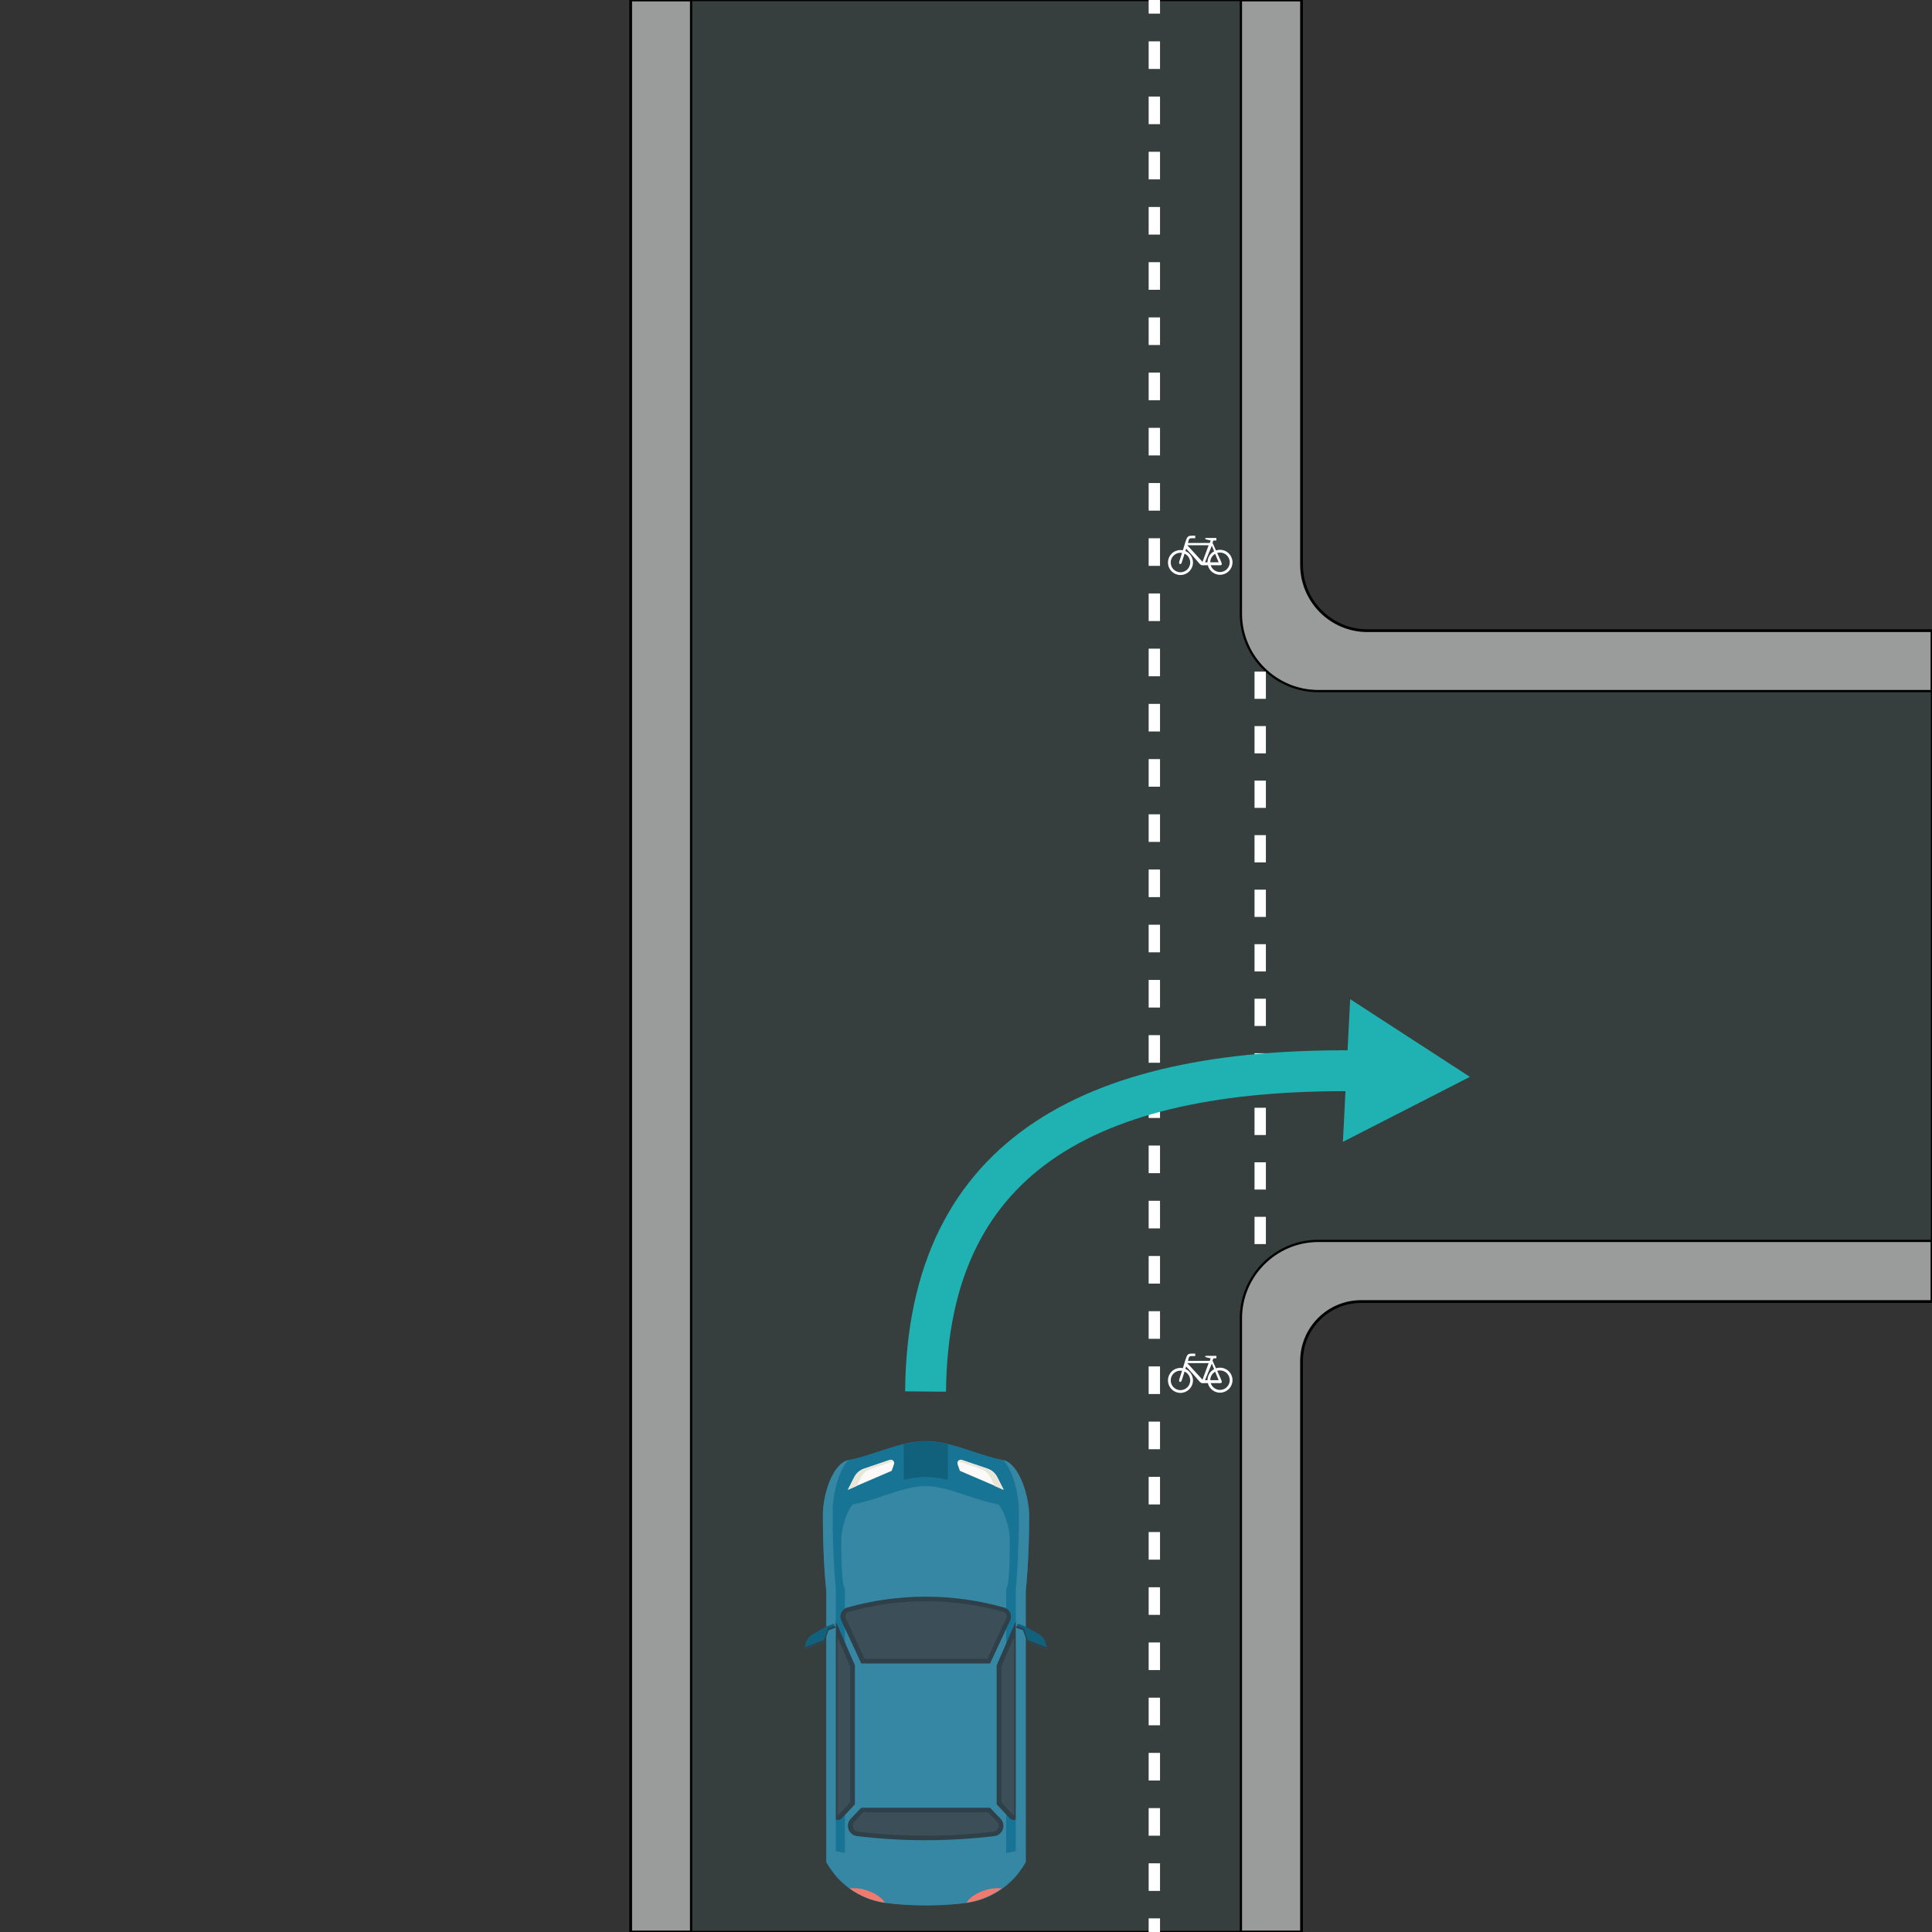
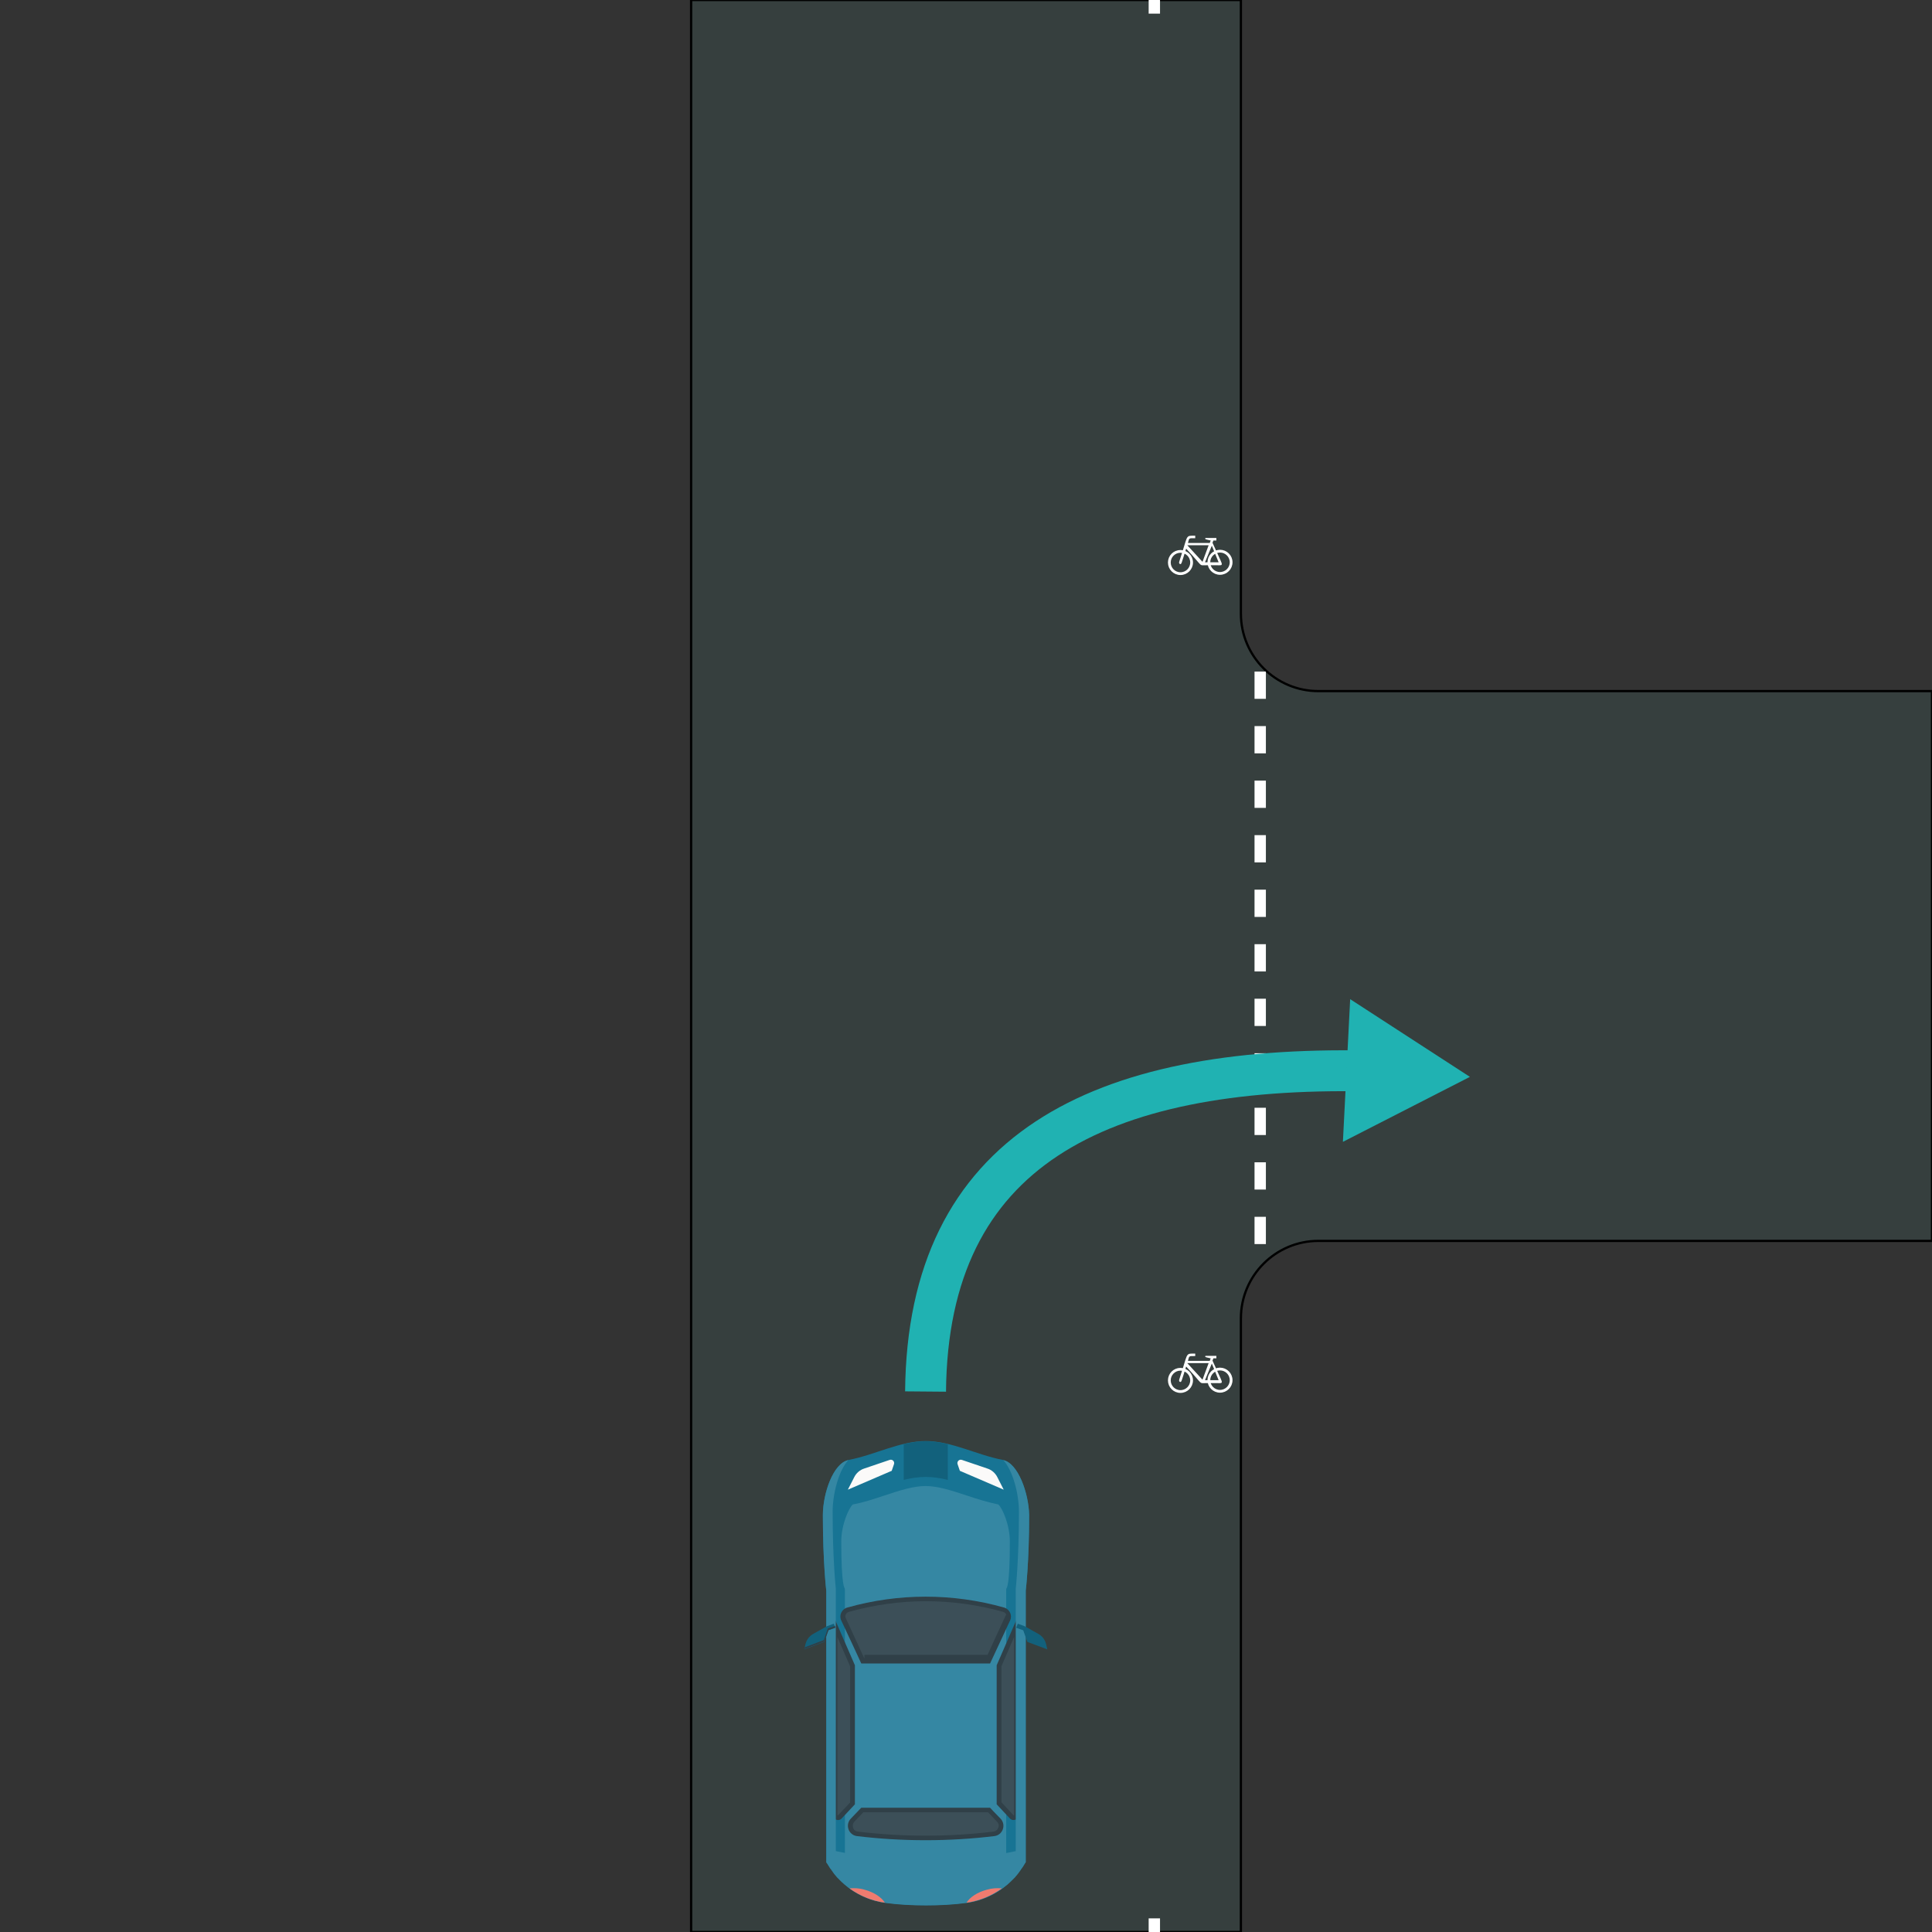
<svg xmlns="http://www.w3.org/2000/svg" version="1.1" id="Layer_1" x="0px" y="0px" viewBox="0 0 850.4 850.4" style="enable-background:new 0 0 850.4 850.4;" xml:space="preserve">
  <rect x="0" y="0" width="850.4" height="850.4" fill="#333333" stroke="none" />
  <style type="text/css">
	.st0{fill:#9A9B9B;stroke:#000000;stroke-width:1.22;stroke-miterlimit:10;}
	.st1{fill:#363F3E;stroke:#000000;stroke-miterlimit:10;}
	.st2{fill:none;stroke:#FFFFFF;stroke-width:5;stroke-miterlimit:10;}
	.st3{fill:none;stroke:#FFFFFF;stroke-width:5;stroke-miterlimit:10;stroke-dasharray:12.151,12.151;}
	.st4{fill:none;stroke:#FFFFFF;stroke-width:5;stroke-miterlimit:10;stroke-dasharray:12;}
	.st5{fill:none;stroke:#FFFFFF;stroke-width:1.216;}
	.st6{fill:#FFFFFF;}
	.st7{fill:#177494;}
	.st8{fill:#3587A3;}
	.st9{fill:#304048;}
	.st10{fill:#3C4F58;}
	.st11{fill:#FBFAF9;}
	.st12{fill:#E8E5D9;}
	.st13{fill:#12617C;}
	.st14{fill:#EF7B6F;}
	.st15{fill:none;stroke:#20B2B2;stroke-width:18;stroke-miterlimit:10;}
	.st16{fill:#20B2B2;}
</style>
-   <path class="st0" d="M850.4,277.6v295.3H599.1c-14.5,0-26.2,11.8-26.2,26.2v251.3H277.6V0h295.3v248.6c0,16,13,29,29,29H850.4z" />
  <path class="st1" d="M850.4,304.2v242H580.3c-18.8,0-34.1,15.3-34.1,34.1v270.1h-242V580.3c0-16.3,0-294,0-310.3V0h242v270.1  c0,18.8,15.3,34.1,34.1,34.1H850.4z" />
  <g>
    <g>
      <line class="st2" x1="508.1" y1="0" x2="508.1" y2="6" />
-       <line class="st3" x1="508.1" y1="18.2" x2="508.1" y2="838.3" />
      <line class="st2" x1="508.1" y1="844.4" x2="508.1" y2="850.4" />
    </g>
  </g>
  <line class="st4" x1="554.7" y1="295.6" x2="554.7" y2="557.1" />
  <g>
    <circle class="st5" cx="519.6" cy="607.6" r="4.9" />
    <circle class="st5" cx="537" cy="607.5" r="4.9" />
    <path class="st6" d="M533.7,598.9l0.4-1h1.3v-1.1h-4.8c-0.4,0.6,0.2,0.6,2.3,1.1l-0.4,1.1h-9.6c0.6-2.3,0.3-2.1,3.2-2.1v-1.1   c-4,0-3.3-0.4-5.5,6.6c-1.8,5.6-1.6,5-1.6,5.3s0.2,0.5,0.5,0.6c0.6-0.1,0.4,0.1,2.6-6.8c8.1,8.6,5.1,7.2,9.4,7.3   c5.7-0.1,6.2,0.3,6.3-0.5C537.8,607.8,537.7,607.6,533.7,598.9z M529.3,607.3l-6.7-7.3h9.4L529.3,607.3z M530.4,607.5l3-7.3l3,7.3   H530.4z" />
  </g>
  <g>
    <circle class="st5" cx="519.6" cy="247.6" r="4.9" />
    <circle class="st5" cx="537" cy="247.5" r="4.9" />
    <path class="st6" d="M533.7,238.9l0.4-1h1.3v-1.1h-4.8c-0.4,0.6,0.2,0.6,2.3,1.1l-0.4,1.1h-9.6c0.6-2.3,0.3-2.1,3.2-2.1v-1.1   c-4,0-3.3-0.4-5.5,6.6c-1.8,5.6-1.6,5-1.6,5.3s0.2,0.5,0.5,0.6c0.6-0.1,0.4,0.1,2.6-6.8c8.1,8.6,5.1,7.2,9.4,7.3   c5.7-0.1,6.2,0.3,6.3-0.5C537.8,247.8,537.7,247.6,533.7,238.9z M529.3,247.3l-6.7-7.3h9.4L529.3,247.3z M530.4,247.5l3-7.3l3,7.3   H530.4z" />
  </g>
  <g>
    <g>
      <path class="st7" d="M441.4,642.6c-11.2-2.1-22.6-8.3-33.9-8.3c-11.4,0-22.7,6.2-33.9,8.3c-6.7,1.2-11.4,14.6-11.4,24.3    c0,20.7,1.5,33.2,1.5,33.2v119.5c0.1,0.2,0.2,0.4,0.4,0.6c5.4,9.4,14.8,15.9,25.6,17.3c5.8,0.8,11.9,1.1,17.9,1.1    c5.9,0,12.1-0.3,17.9-1.1c10.7-1.4,20.2-7.9,25.6-17.3l0.4-0.6V700.1c0,0,1.5-12.4,1.5-33.2C452.8,657.3,448.1,643.9,441.4,642.6z    " />
      <path class="st8" d="M407.5,830.3c-6.1,0-11.8-0.3-16.8-1c-7.6-1-14.5-5.5-18.8-12V699.6l-0.1-0.5c0-0.1-1.5-0.7-1.5-20.6    c0-7.3,3.3-14.8,5.1-16.3c4.9-0.9,9.6-2.5,14.1-4c6.4-2.1,12.4-4.1,17.9-4.1s11.5,2,17.9,4.1c4.5,1.5,9.2,3,14.1,4    c1.8,1.5,5.1,9,5.1,16.3c0,19.9-1.4,20.5-1.5,20.6l-0.1,0.5v117.7c-4.3,6.6-11.2,11-18.8,12C419.3,830,413.6,830.3,407.5,830.3z" />
      <path class="st9" d="M435.8,795.7h-56.7c0,0-2.1,2.2-4.6,4.8c-2.6,2.7-1,7.3,2.8,7.7c19.8,2.4,40.5,2.4,60.3,0    c3.8-0.4,5.4-5,2.8-7.7C437.9,798,435.8,795.7,435.8,795.7z" />
      <path class="st10" d="M407.5,808c-10.1,0-20.1-0.6-29.9-1.8c-1-0.1-1.8-0.7-2.1-1.7c-0.3-0.9-0.1-1.9,0.5-2.6    c1.7-1.8,3.2-3.4,4-4.2h54.9c0.8,0.8,2.3,2.4,4,4.2c0.7,0.7,0.9,1.7,0.5,2.6c-0.3,0.9-1.1,1.6-2.1,1.7    C427.6,807.4,417.6,808,407.5,808z" />
      <path class="st9" d="M435.8,732.2h-56.7c0,0-5-10.9-8.8-18.9c-1.1-2.3,0.2-5,2.6-5.7c22.6-6.4,46.5-6.4,69.1,0    c2.4,0.7,3.7,3.4,2.6,5.7C440.9,721.2,435.8,732.2,435.8,732.2z" />
-       <path class="st10" d="M380.5,730.1c-1.4-3-5.2-11.3-8.2-17.8c-0.3-0.5-0.3-1.2,0-1.7c0.3-0.6,0.7-0.9,1.3-1.1    c11.1-3.1,22.5-4.7,34-4.7s22.9,1.6,34,4.7c0.6,0.2,1,0.6,1.3,1.1c0.3,0.6,0.3,1.2,0,1.7c-3,6.4-6.8,14.7-8.2,17.8H380.5z" />
+       <path class="st10" d="M380.5,730.1c-1.4-3-5.2-11.3-8.2-17.8c-0.3-0.5-0.3-1.2,0-1.7c0.3-0.6,0.7-0.9,1.3-1.1    c11.1-3.1,22.5-4.7,34-4.7s22.9,1.6,34,4.7c0.6,0.2,1,0.6,1.3,1.1c-3,6.4-6.8,14.7-8.2,17.8H380.5z" />
      <path class="st9" d="M376.3,794.2l-5.8,6.2c-1.4,1.5-3.9,0.5-3.9-1.5v-88.2l9.7,22.3L376.3,794.2L376.3,794.2z" />
      <path class="st10" d="M368.8,799.1c0,0-0.2,0-0.2-0.2v-78.3l5.6,12.9v59.9L368.8,799.1C368.9,799.1,368.8,799.1,368.8,799.1z" />
      <path class="st9" d="M438.7,794.2l5.8,6.2c1.4,1.5,3.9,0.5,3.9-1.5v-88.2l-9.7,22.3L438.7,794.2L438.7,794.2z" />
      <path class="st10" d="M446.2,799.1c0,0-0.1,0-0.1-0.1l-5.3-5.7v-59.9l5.6-12.9v78.3C446.4,799,446.3,799.1,446.2,799.1z" />
      <path class="st8" d="M441.6,642.7c4.2,4.5,6.9,14.8,6.9,22.7c0,21.2-1.4,33.9-1.4,33.9v115.5c-11.9,2.6-25.3,4-39.6,4    c-14.2,0-27.7-1.5-39.6-4V699.3c0,0-1.4-12.7-1.4-33.9c0-7.9,2.7-18.2,6.9-22.7c-6.7,1.4-11.2,14.7-11.2,24.3    c0,20.7,1.5,33.2,1.5,33.2v119.5c0.1,0.2,0.2,0.4,0.4,0.6c0.4,0.6,0.8,1.3,1.2,1.9c0.1,0.2,0.2,0.4,0.4,0.5    c0.3,0.4,0.6,0.9,0.9,1.3c0.1,0.2,0.3,0.4,0.4,0.6c0.3,0.4,0.6,0.8,1,1.2c0.1,0.2,0.3,0.3,0.4,0.5c0.4,0.4,0.8,0.8,1.2,1.2    c0.1,0.1,0.2,0.2,0.3,0.3c0.5,0.5,1,1,1.5,1.4c0,0,0,0,0.1,0.1c5.1,4.5,11.4,7.4,18.2,8.3c5.8,0.8,11.9,1.1,17.9,1.1    c5.9,0,12.1-0.3,17.9-1.1c6.8-0.9,13.1-3.9,18.2-8.3c0,0,0,0,0.1-0.1c0.5-0.5,1-0.9,1.5-1.4c0.1-0.1,0.2-0.2,0.3-0.3    c0.4-0.4,0.8-0.8,1.2-1.2c0.1-0.2,0.3-0.3,0.4-0.5c0.3-0.4,0.7-0.8,1-1.2c0.1-0.2,0.3-0.4,0.4-0.6c0.3-0.4,0.6-0.8,0.9-1.3    c0.1-0.2,0.3-0.4,0.4-0.5c0.4-0.6,0.8-1.2,1.2-1.9l0.4-0.6V700.1c0,0,1.5-12.4,1.5-33.2C452.8,657.3,448.2,644.1,441.6,642.7z" />
      <g>
        <path class="st11" d="M373.2,655.7l2.8-5.5c0.9-1.8,2.5-3.2,4.4-3.8l11.2-3.8c1.2-0.4,2.3,0.7,1.9,1.9l-1,2.9L373.2,655.7z" />
-         <path class="st12" d="M379,650.3c0.9-1.8,2.5-3.2,4.4-3.8l9.8-3.3c-0.4-0.5-1-0.7-1.6-0.5l-11.2,3.8c-1.9,0.6-3.5,2-4.4,3.8     l-2.8,5.5l3.9-1.7L379,650.3z" />
      </g>
      <g>
        <path class="st11" d="M441.8,655.7l-2.8-5.5c-0.9-1.8-2.5-3.2-4.4-3.8l-11.2-3.8c-1.2-0.4-2.3,0.7-1.9,1.9l1,2.9L441.8,655.7z" />
-         <path class="st12" d="M435.9,650.3c-0.9-1.8-2.5-3.2-4.4-3.8l-9.8-3.3c0.4-0.5,1-0.7,1.6-0.5l11.2,3.8c1.9,0.6,3.5,2,4.4,3.8     l2.8,5.5l-3.9-1.7L435.9,650.3z" />
      </g>
      <path class="st13" d="M407.5,650.1c3.2,0,6.4,0.5,9.7,1.3v-15.7c-3.2-0.8-6.4-1.3-9.7-1.3s-6.4,0.5-9.7,1.3v15.7    C401,650.6,404.3,650.1,407.5,650.1z" />
      <g>
        <path class="st13" d="M364,715.8l-5.9,3.3c-1.9,1-3.2,2.8-3.6,4.8L354,726l8.8-3.3l1.8-5.1l3.1-1.1l-0.7-1.8L364,715.8z" />
        <polygon class="st9" points="362.6,721.9 354.2,725.1 354,725.9 362.8,722.6 364.7,717.5 367.7,716.4 367.5,715.7 364.4,716.8         " />
      </g>
      <g>
        <path class="st13" d="M451,715.8l5.9,3.3c1.9,1,3.2,2.8,3.6,4.8l0.5,2.1l-8.8-3.3l-1.8-5.1l-3.1-1.1l0.7-1.8L451,715.8z" />
-         <polygon class="st9" points="452.4,721.9 460.8,725.1 461,725.9 452.1,722.6 450.3,717.5 447.3,716.4 447.5,715.7 450.6,716.8         " />
      </g>
      <path class="st14" d="M434.3,831.8c-4.1,1.1-7.4,3.3-8.9,5.7c5.7-0.8,11-3,15.6-6.3C439,831,436.7,831.1,434.3,831.8z" />
      <path class="st14" d="M380.6,831.8c4.1,1.1,7.4,3.3,8.9,5.7c-5.7-0.8-11-3-15.6-6.3C376,831,378.3,831.1,380.6,831.8z" />
    </g>
  </g>
  <g>
    <g>
      <path class="st15" d="M407.4,612.5c0.9-106.4,76.5-143.4,194.5-141.1" />
      <g>
        <polygon class="st16" points="591.1,502.6 647,474 594.3,439.8    " />
      </g>
    </g>
  </g>
</svg>